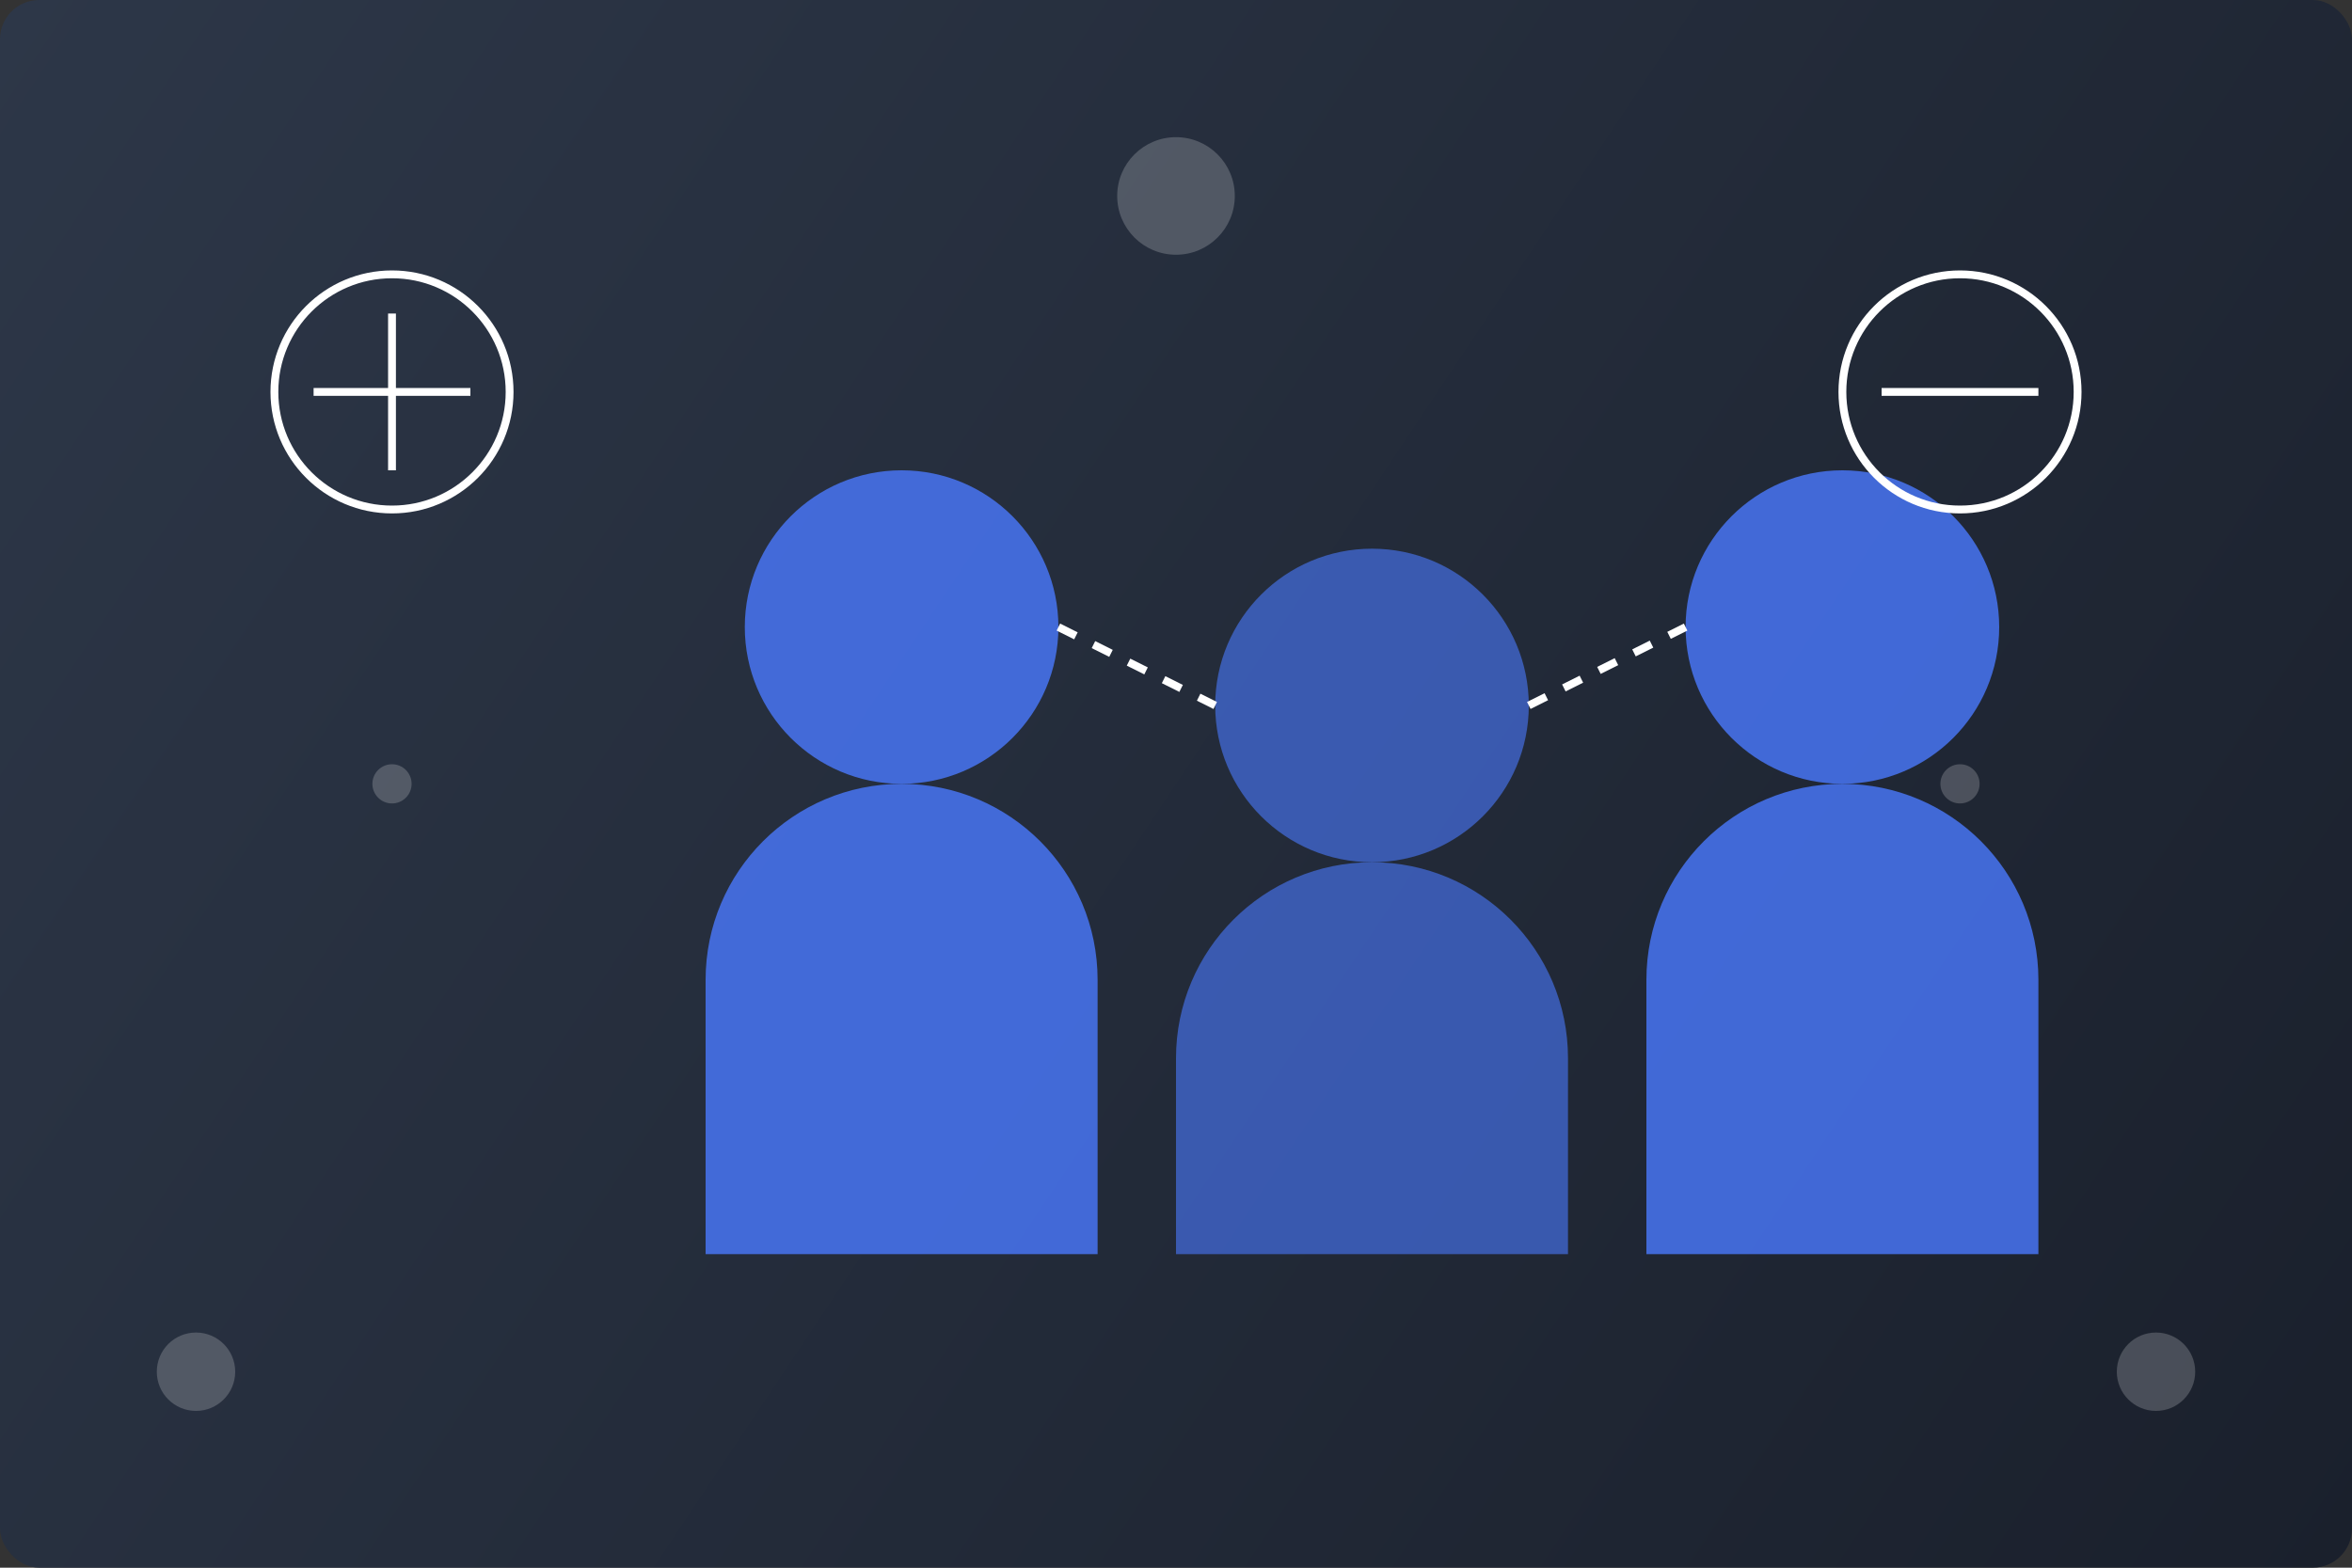
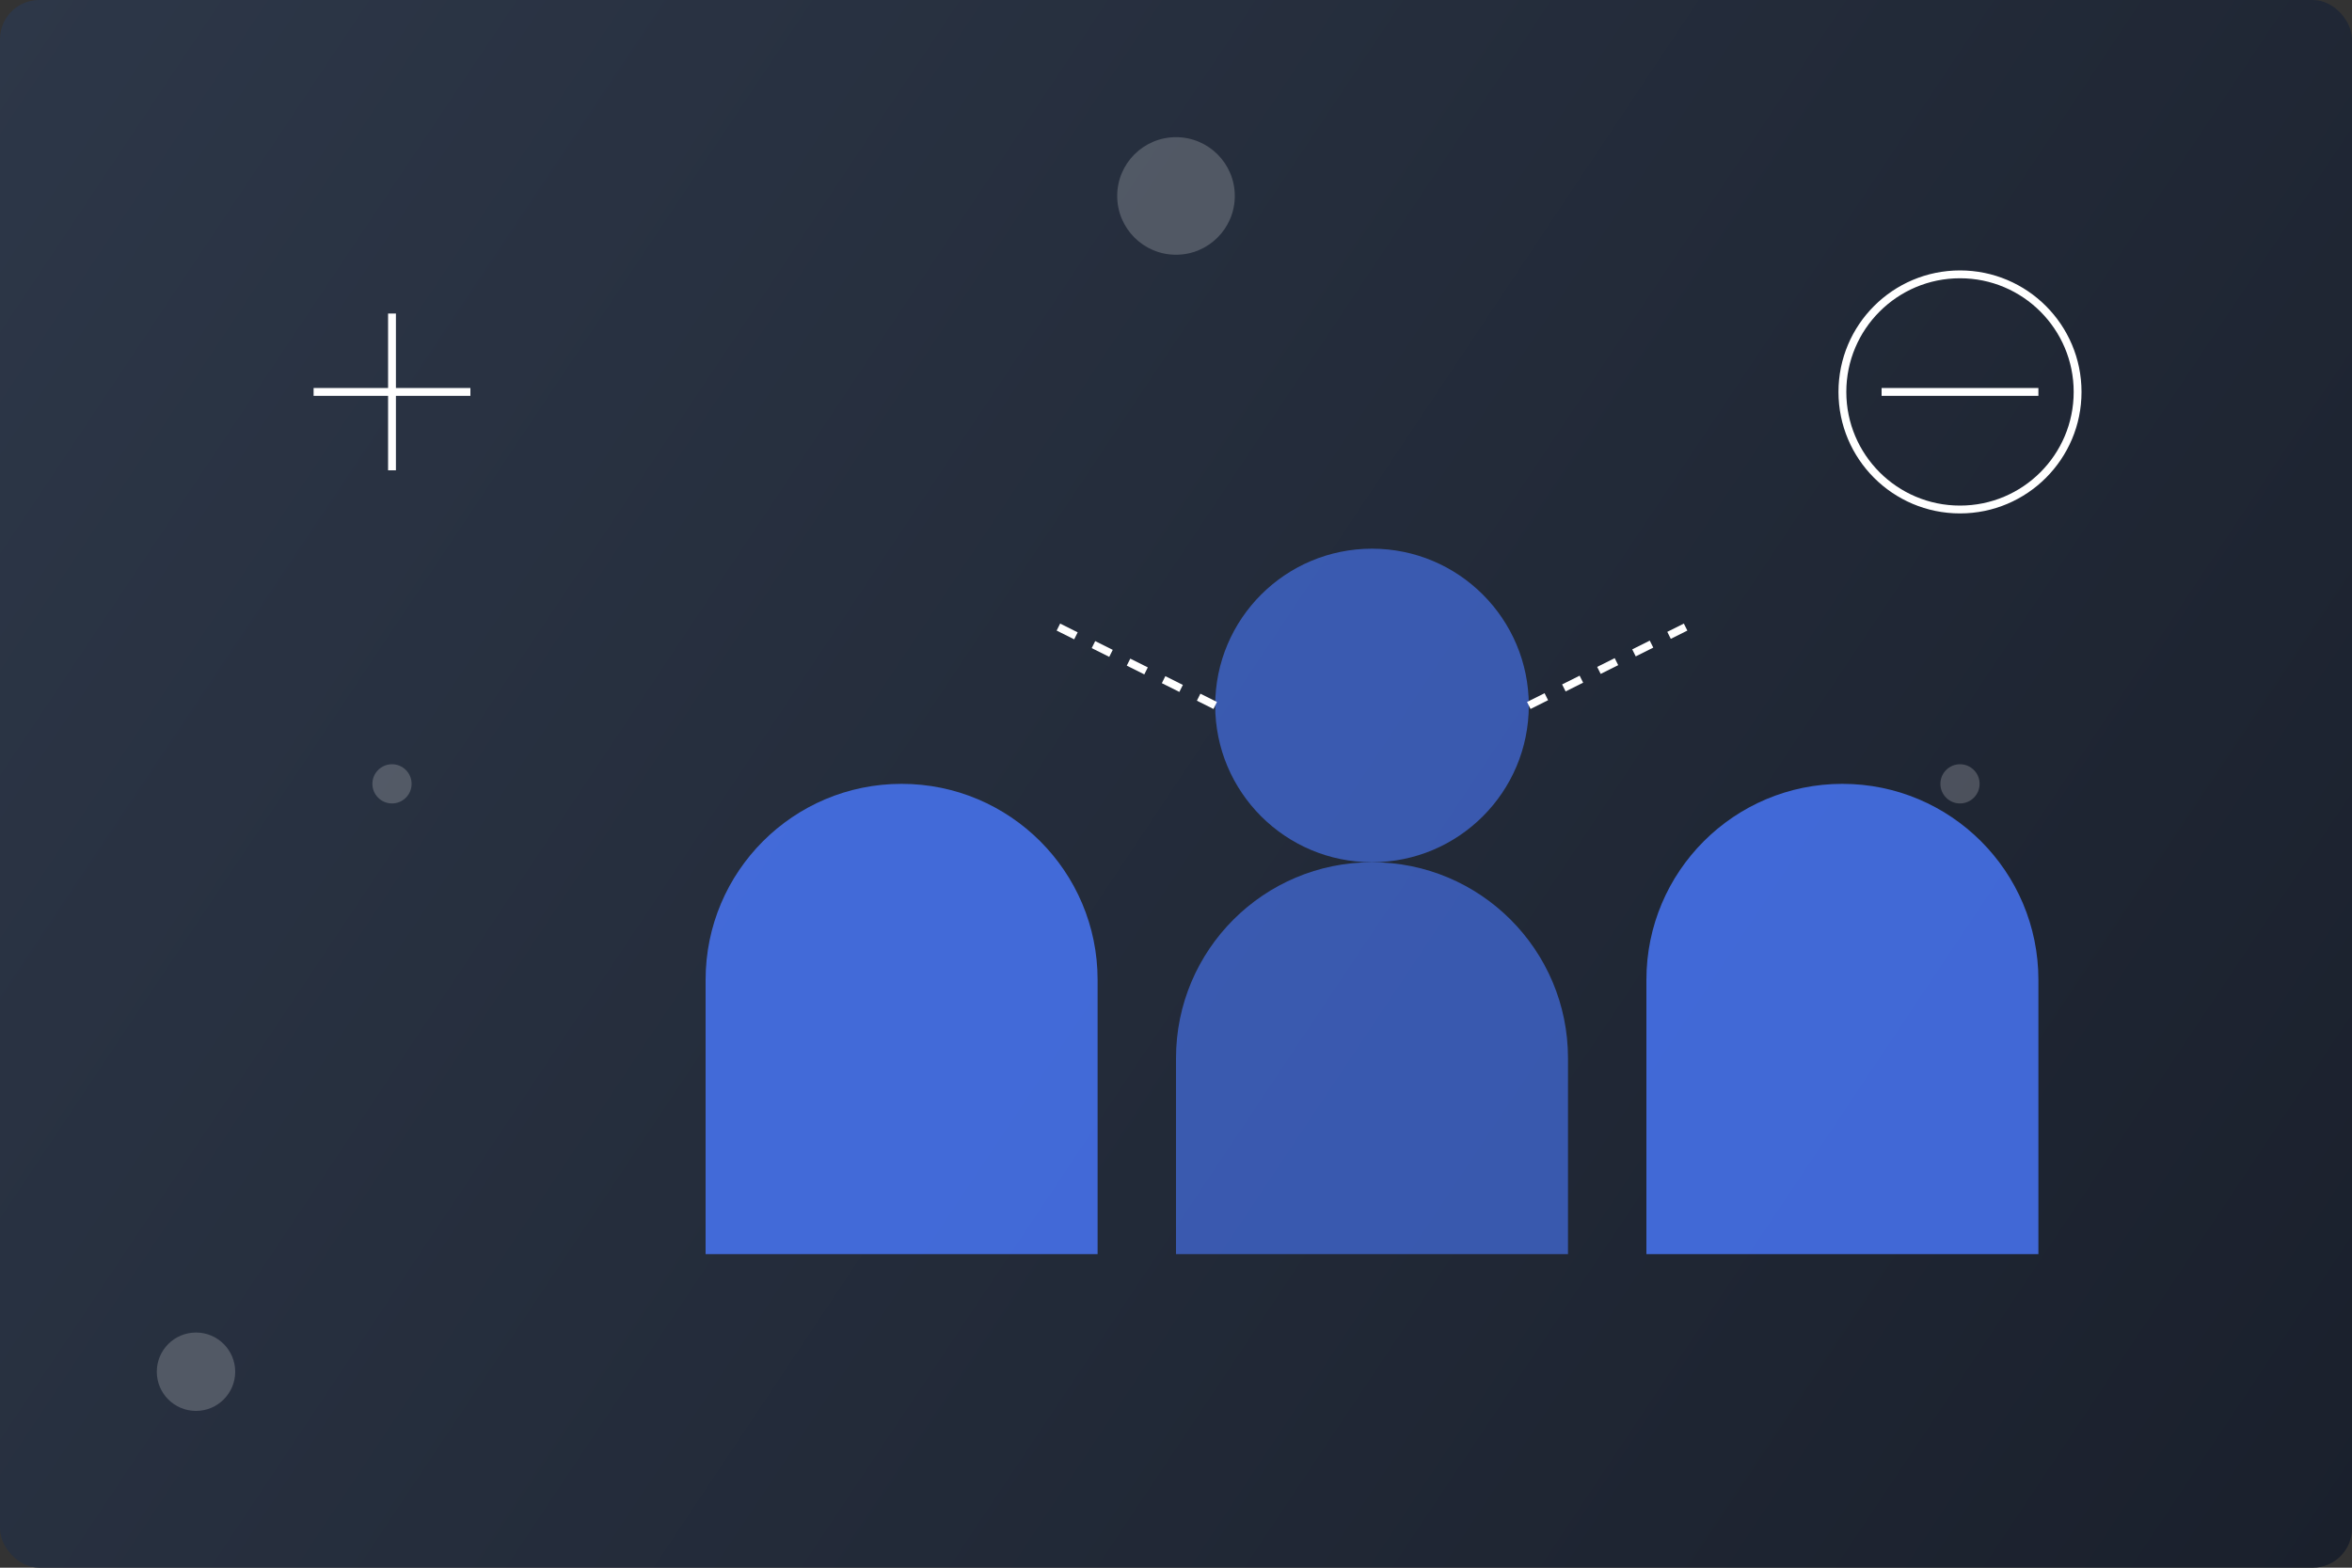
<svg xmlns="http://www.w3.org/2000/svg" width="600" height="400" viewBox="0 0 600 400" fill="none">
  <rect x="0" y="0" width="600" height="400" fill="#333333" stroke="none" />
  <rect width="600" height="400" rx="10" fill="url(#paint0_linear)" />
  <path d="M180 250C180 222.386 202.386 200 230 200V200C257.614 200 280 222.386 280 250V320H180V250Z" fill="#4A7AFF" opacity="0.8" />
-   <circle cx="230" cy="160" r="40" fill="#4A7AFF" opacity="0.8" />
  <path d="M300 270C300 242.386 322.386 220 350 220V220C377.614 220 400 242.386 400 270V320H300V270Z" fill="#4A7AFF" opacity="0.6" />
  <circle cx="350" cy="180" r="40" fill="#4A7AFF" opacity="0.6" />
  <path d="M420 250C420 222.386 442.386 200 470 200V200C497.614 200 520 222.386 520 250V320H420V250Z" fill="#4A7AFF" opacity="0.8" />
-   <circle cx="470" cy="160" r="40" fill="#4A7AFF" opacity="0.8" />
-   <circle cx="100" cy="100" r="30" stroke="#FFFFFF" stroke-width="2" fill="none" />
  <circle cx="500" cy="100" r="30" stroke="#FFFFFF" stroke-width="2" fill="none" />
  <path d="M80 100H120" stroke="#FFFFFF" stroke-width="2" />
  <path d="M100 80V120" stroke="#FFFFFF" stroke-width="2" />
  <path d="M480 100H520" stroke="#FFFFFF" stroke-width="2" />
  <path d="M270 160L310 180" stroke="#FFFFFF" stroke-width="2" stroke-dasharray="5 5" />
  <path d="M390 180L430 160" stroke="#FFFFFF" stroke-width="2" stroke-dasharray="5 5" />
  <circle cx="50" cy="350" r="10" fill="#FFFFFF" opacity="0.2" />
-   <circle cx="550" cy="350" r="10" fill="#FFFFFF" opacity="0.2" />
  <circle cx="100" cy="200" r="5" fill="#FFFFFF" opacity="0.2" />
  <circle cx="500" cy="200" r="5" fill="#FFFFFF" opacity="0.2" />
  <circle cx="300" cy="50" r="15" fill="#FFFFFF" opacity="0.2" />
  <defs>
    <linearGradient id="paint0_linear" x1="0" y1="0" x2="600" y2="400" gradientUnits="userSpaceOnUse">
      <stop offset="0" stop-color="#2D3748" />
      <stop offset="1" stop-color="#1A202C" />
    </linearGradient>
  </defs>
</svg>